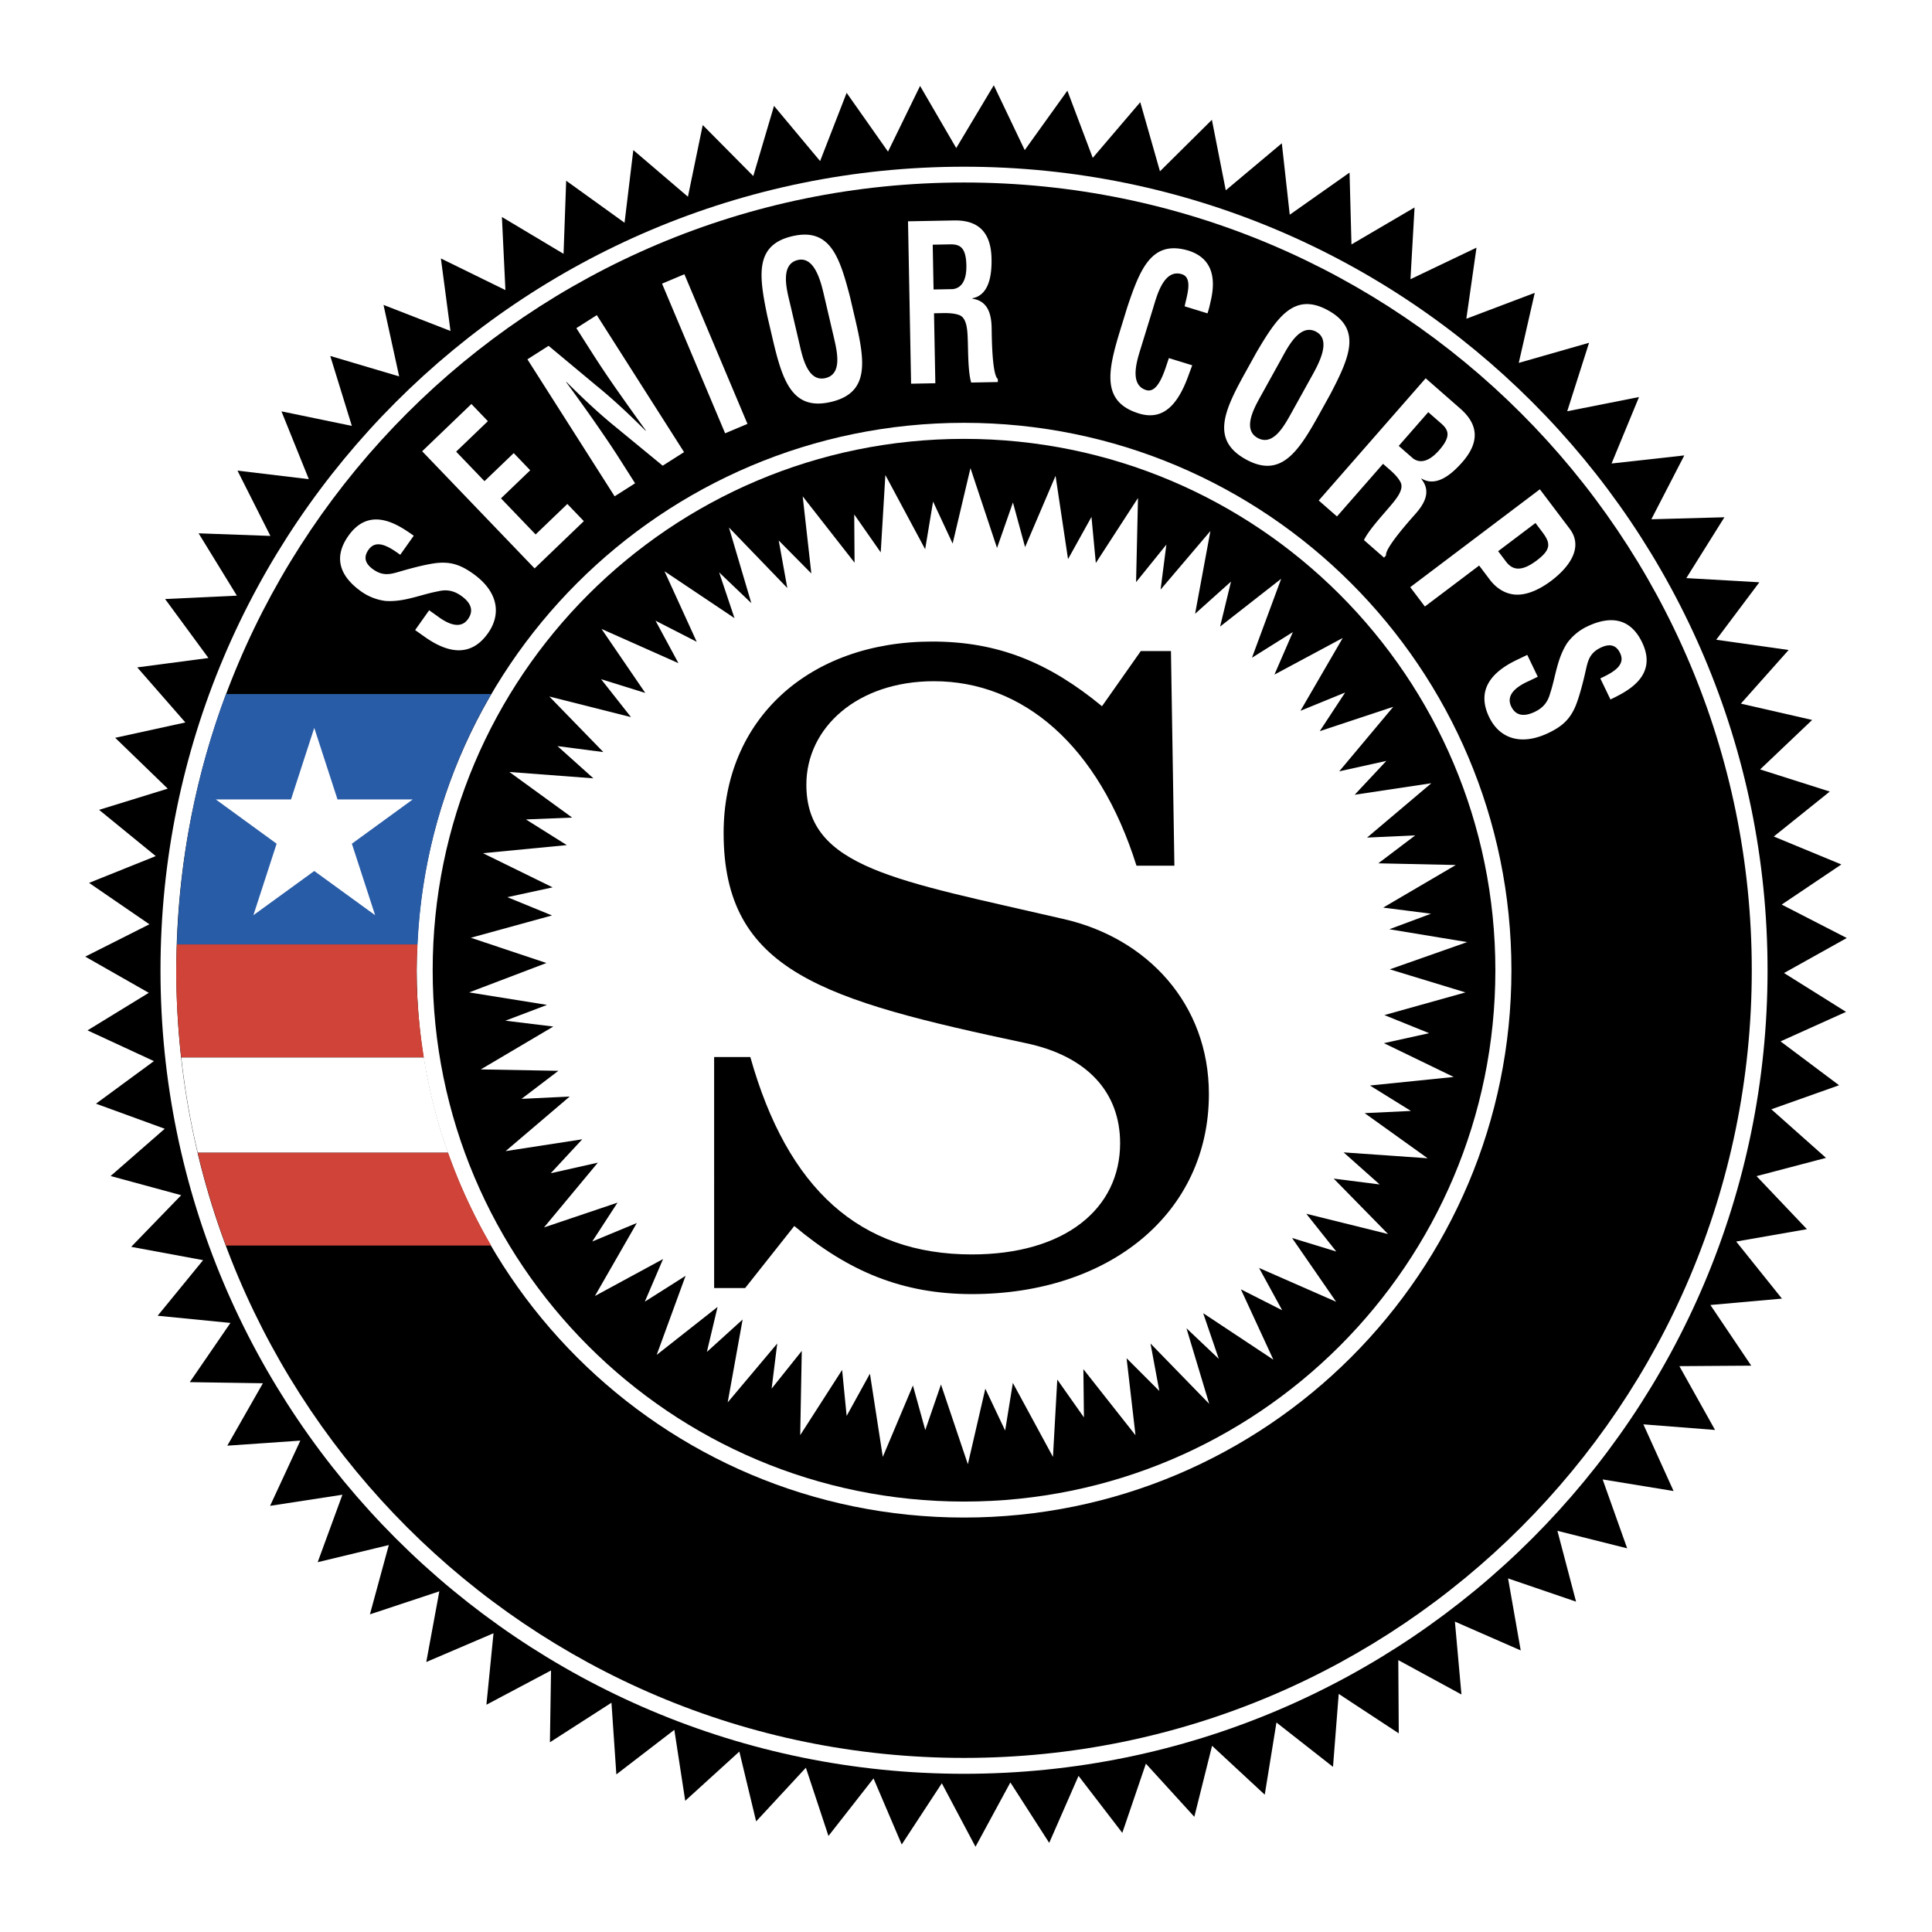
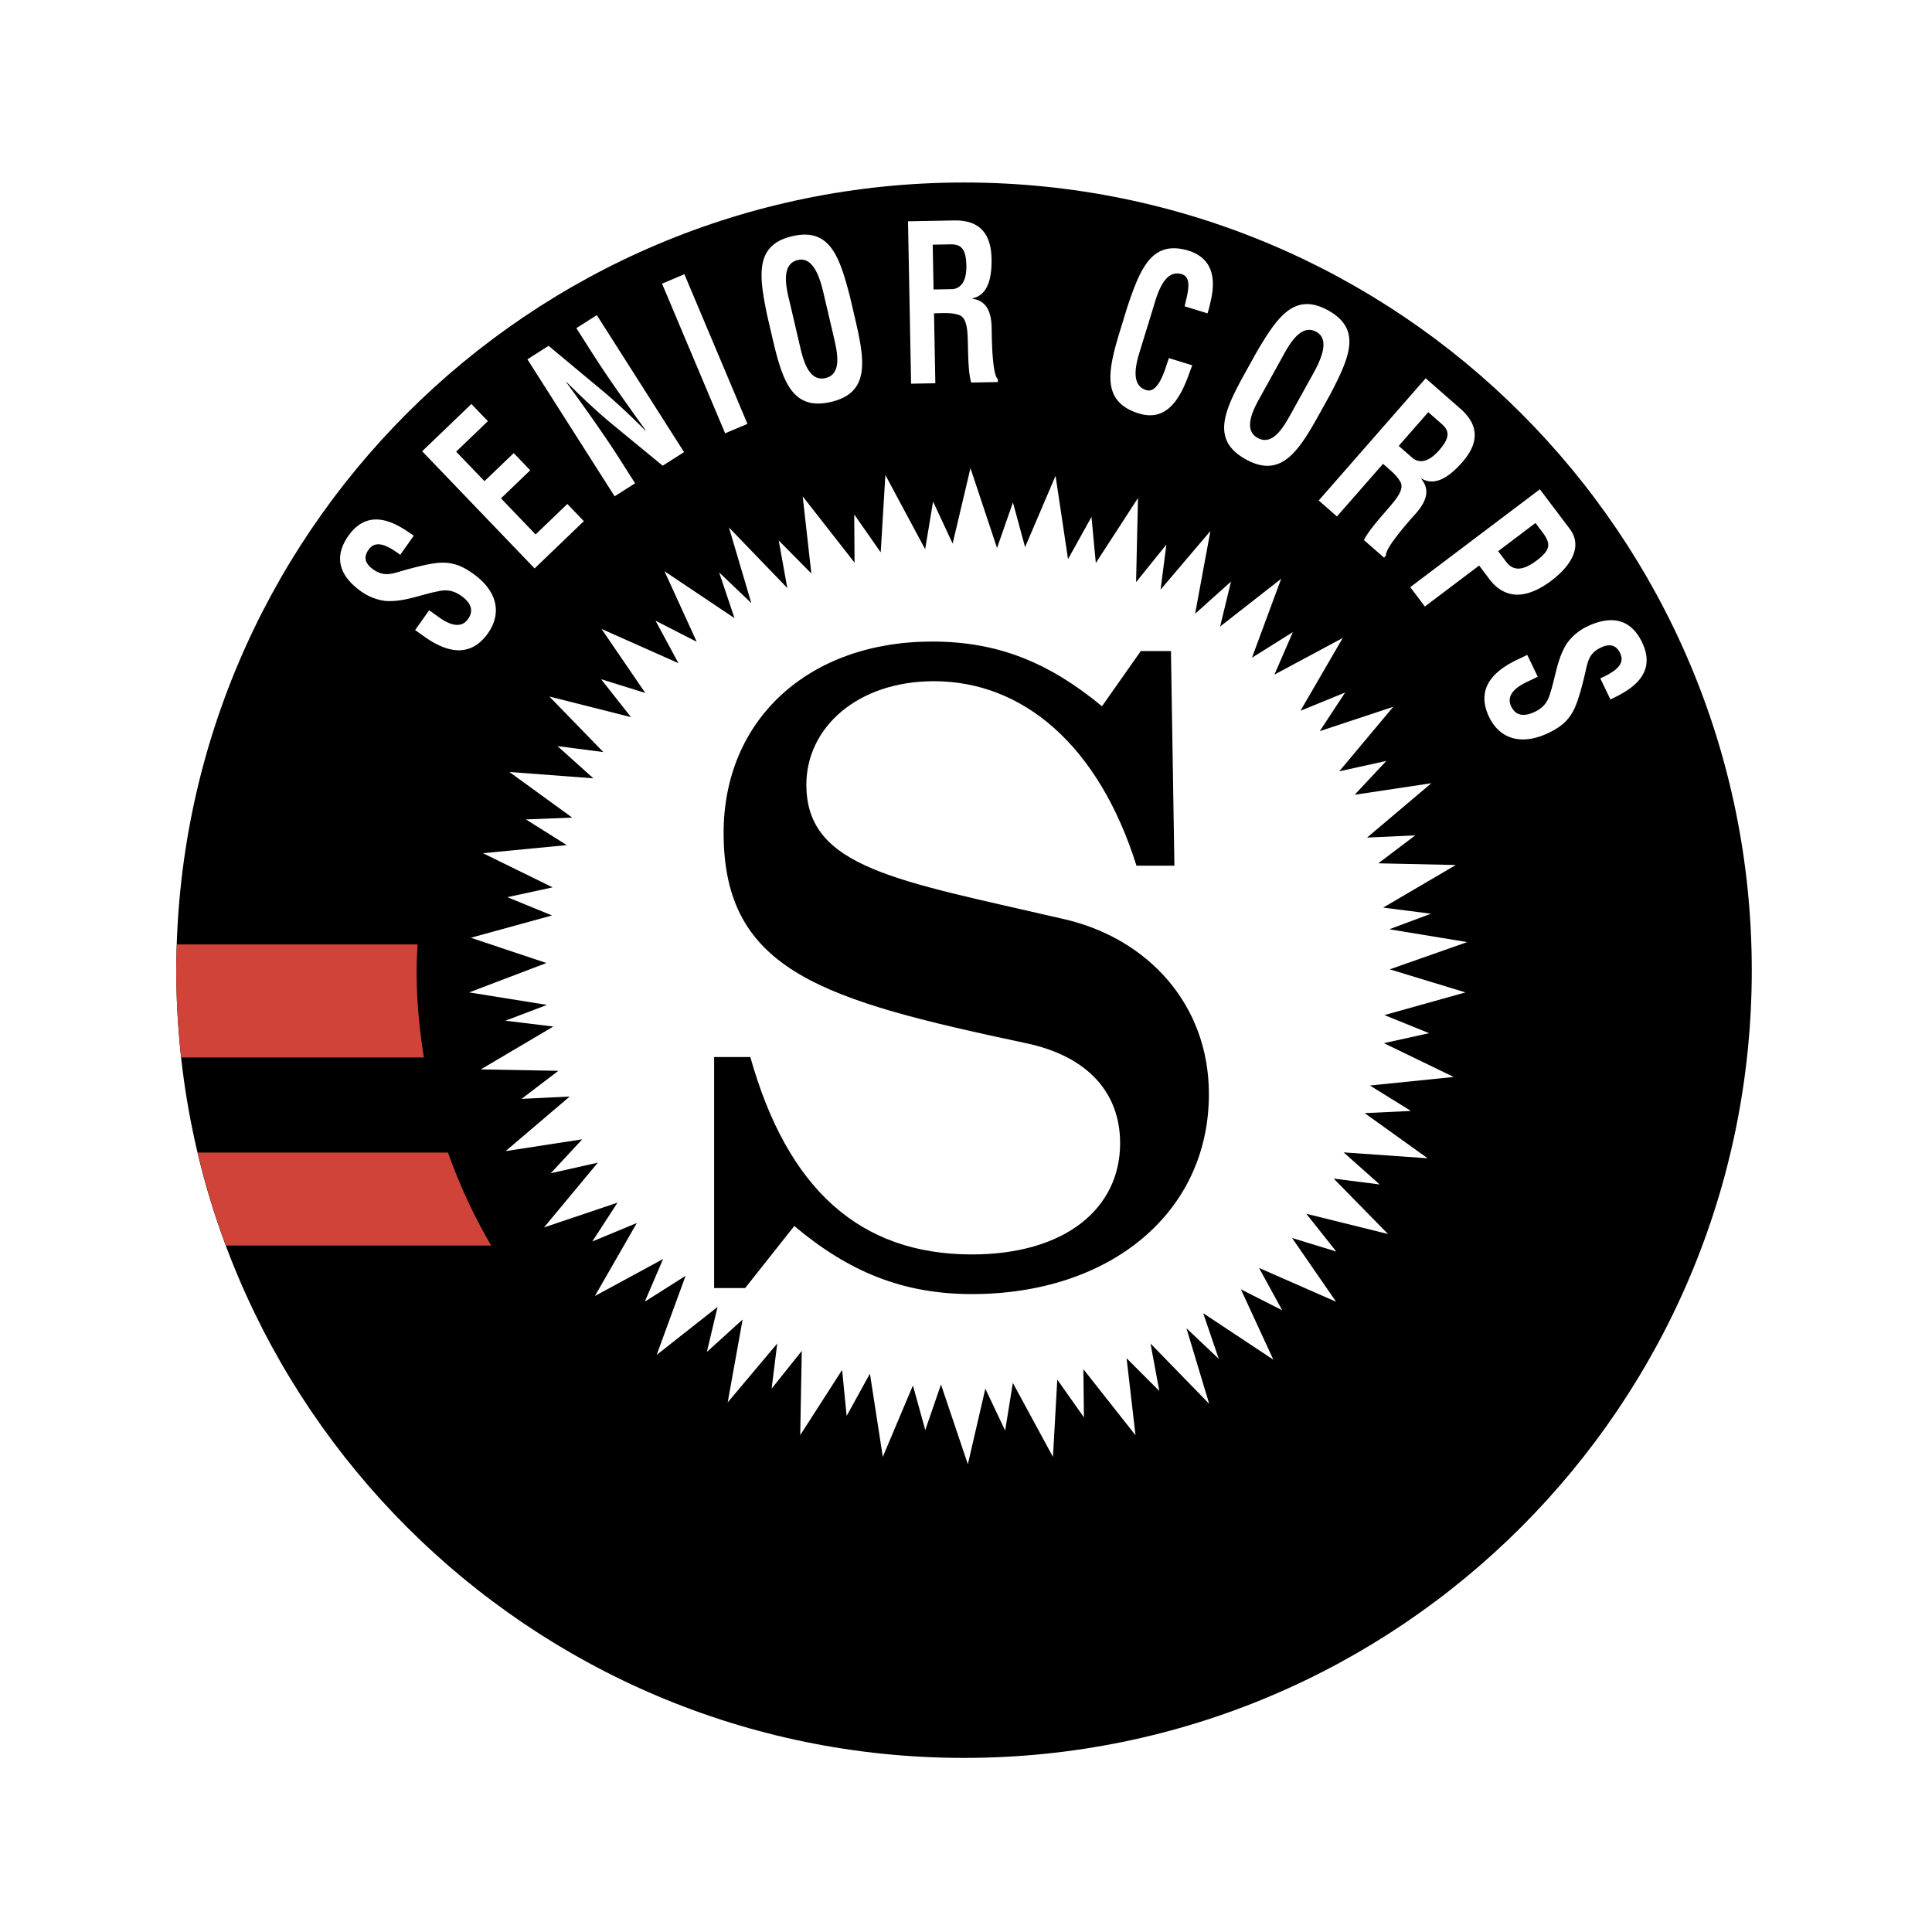
<svg xmlns="http://www.w3.org/2000/svg" width="2500" height="2500" viewBox="0 0 192.756 192.756">
  <g fill-rule="evenodd" clip-rule="evenodd">
    <path fill="#fff" d="M0 0h192.756v192.756H0V0z" />
-     <path d="M75.156 17.562l2.068-6.997 4.598 5.506 2.647-6.807 4.128 5.863 3.199-6.555 3.608 6.2 3.746-6.265 3.088 6.47 4.254-5.93 2.531 6.703 4.741-5.556 1.966 6.896 5.18-5.137 1.385 7.033 5.592-4.691.791 7.127 5.967-4.204.191 7.169 6.295-3.69-.408 7.159 6.588-3.149-1.014 7.093 6.826-2.584-1.596 6.989 7.014-2.007-2.178 6.832 7.162-1.418-2.738 6.631 7.256-.807-3.287 6.37 7.289-.199-3.801 6.07 7.287.417-4.304 5.733 7.224 1.022-4.765 5.353 7.113 1.628-5.192 4.935 6.95 2.209-5.588 4.485 6.742 2.788-5.951 4.003 6.492 3.336-6.26 3.493 6.186 3.875-6.533 2.944 5.839 4.377-6.757 2.399 5.453 4.847-6.93 1.822 5.027 5.292-7.058 1.233 4.564 5.694-7.137.637 4.075 6.053-7.17.048 3.56 6.367-7.152-.56 3.014 6.653-7.077-1.157 2.446 6.874-6.959-1.746 1.861 7.066-6.783-2.318 1.262 7.185-6.567-2.877.653 7.271-6.301-3.428.047 7.307-5.991-3.938-.57 7.281-5.642-4.426-1.168 7.201-5.256-4.878-1.77 7.084-4.832-5.302-2.353 6.905-4.368-5.685-2.925 6.684-3.875-6.03-3.479 6.417-3.359-6.332-4.002 6.106-2.814-6.594-4.495 5.743-2.253-6.809-4.962 5.356-1.676-6.967-5.399 4.911-1.087-7.08-5.785 4.447-.487-7.152-6.141 3.947.112-7.166-6.448 3.42.708-7.131-6.708 2.869 1.302-7.051-6.925 2.296 1.885-6.914-7.096 1.709 2.467-6.73-7.216 1.108 3.018-6.507-7.286.505 3.55-6.228-7.295-.11 4.056-5.908-7.26-.717 4.534-5.547-7.176-1.328 4.989-5.152-7.042-1.913 5.401-4.716-6.859-2.501 5.779-4.248-6.624-3.067 6.111-3.746-6.339-3.612 6.401-3.227-6.019-4.13 6.653-2.673-5.653-4.614 6.849-2.114-5.242-5.074 7.001-1.531-4.802-5.495 7.104-.935-4.323-5.884 7.16-.337-3.818-6.219 7.162.26-3.284-6.515 7.119.852-2.731-6.766 7.023 1.452-2.154-6.979 6.875 2.041-1.562-7.133 6.683 2.6-.958-7.235 6.438 3.156-.351-7.295 6.151 3.677.262-7.295 5.824 4.193.874-7.25 5.449 4.654 1.477-7.152 5.044 5.089z" />
    <path d="M96.181 176.972c44.28 0 80.168-35.896 80.168-80.169 0-44.281-35.889-80.17-80.168-80.17-44.274 0-80.169 35.889-80.169 80.17 0 44.273 35.895 80.169 80.169 80.169z" fill="#fff" />
    <path d="M96.181 175.387c43.405 0 78.594-35.184 78.594-78.584 0-43.406-35.189-78.595-78.594-78.595-43.402 0-78.59 35.189-78.59 78.595 0 43.4 35.188 78.584 78.59 78.584z" />
-     <path d="M96.181 151.406c30.161 0 54.614-24.444 54.614-54.604s-24.453-54.617-54.614-54.617c-30.16 0-54.607 24.457-54.607 54.617 0 30.16 24.447 54.604 54.607 54.604z" fill="#fff" />
    <path d="M96.181 149.812c29.278 0 53.012-23.731 53.012-53.01 0-29.281-23.734-53.016-53.012-53.016-29.275 0-53.013 23.735-53.013 53.016 0 29.279 23.738 53.01 53.013 53.01z" />
    <path fill="#fff" d="M54.517 96.079l-7.711 2.934 7.771 1.246-4.153 1.576 4.781.583-7.235 4.276 7.738.142-3.675 2.798 4.807-.233-6.394 5.446 7.646-1.179-3.144 3.386 4.699-1.056-5.37 6.462 7.332-2.472-2.518 3.875 4.446-1.844-4.184 7.284 6.802-3.689-1.821 4.252 4.067-2.577-2.883 7.888 6.074-4.785-1.067 4.49 3.568-3.234-1.491 8.271 4.943-5.876-.559 4.501 3.008-3.763-.156 8.404 4.181-6.508.451 4.59 2.324-4.217 1.284 8.304 3.005-7.125 1.233 4.45 1.567-4.547 2.682 7.957 1.742-7.539 1.978 4.177.768-4.752 4.002 7.383.431-7.717 2.659 3.774-.055-4.811 5.201 6.593-.891-7.686 3.266 3.268-.879-4.736 5.856 6.019-2.27-7.543 3.227 3.057-1.557-4.559 7.002 4.64-3.24-7.02 4.119 2.087-2.307-4.22 7.69 3.374-4.395-6.362 4.412 1.35-2.992-3.767 8.154 2.02-5.42-5.528 4.584.582-3.595-3.199 8.381.587-6.282-4.503 4.614-.22-4.088-2.536 8.357-.853-6.963-3.372 4.512-.996-4.463-1.806 8.088-2.262-7.551-2.302 7.721-2.718-7.766-1.282 4.158-1.549-4.773-.61 7.246-4.25-7.73-.169 3.683-2.788-4.806.221 6.414-5.424-7.649 1.15 3.158-3.376-4.699 1.038 5.391-6.436-7.336 2.432 2.533-3.856-4.457 1.822 4.217-7.265-6.813 3.654 1.836-4.239-4.078 2.556 2.914-7.877-6.094 4.768 1.09-4.489-3.584 3.213 1.528-8.258-4.971 5.847.578-4.491-3.023 3.744.191-8.394-4.207 6.486-.434-4.598-2.339 4.209-1.245-8.31-3.039 7.115-1.213-4.456-1.587 4.541-2.65-7.967-1.778 7.527-1.953-4.19-.79 4.752-3.97-7.401-.463 7.718-2.644-3.786.034 4.812-5.175-6.616.862 7.693-3.254-3.29.856 4.74-5.823-6.038 2.234 7.548-3.212-3.07 1.533 4.567-6.983-4.677 3.214 7.037-4.111-2.106 2.287 4.237-7.673-3.414 4.365 6.386-4.409-1.373 2.982 3.784-8.147-2.056 5.393 5.547-4.578-.597 3.581 3.215-8.378-.633 6.262 4.549-4.615.185 4.08 2.561-8.365.808 6.949 3.407-4.515.98 4.453 1.823-8.099 2.226 7.542 2.519zM39.932 55.351c-1.171-.85-2.396-1.589-3.164-.502-.47.663-.434 1.323.465 1.96 1.005.711 1.753.478 2.686.206.97-.287 2.807-.787 3.866-.863 1.309-.091 2.251.259 3.397 1.071 2.505 1.771 2.871 4.021 1.503 5.954-1.677 2.37-3.934 2.043-6.297.372l-.97-.687 1.398-1.975.776.549c1.257.953 2.412 1.304 3.1.33.589-.831.323-1.614-.683-2.325-.776-.549-1.505-.642-2.305-.445-1.734.318-3.365 1.091-5.257.959a5.321 5.321 0 0 1-2.387-.927c-2.257-1.597-2.773-3.487-1.295-5.575 2.227-3.146 5.199-.915 6.515-.006l-1.348 1.904zM53.338 56.711L42.119 45.022l4.913-4.716 1.645 1.714-3.167 3.041 2.827 2.944 2.918-2.799 1.646 1.714-2.918 2.801 3.456 3.6 3.167-3.04 1.645 1.714-4.913 4.716zM57.504 32.739l2.041-1.299 8.703 13.668-2.129 1.355-4.687-3.854c-1.573-1.278-3.065-2.658-4.916-4.502l-.029.019a207.195 207.195 0 0 1 2.702 3.761c.928 1.33 1.842 2.668 2.539 3.762l1.635 2.57-2.041 1.299L52.62 35.85l2.114-1.347 4.757 3.964c1.534 1.251 3.004 2.594 4.916 4.502l.029-.019a341.32 341.32 0 0 1-2.675-3.752 105.039 105.039 0 0 1-2.55-3.78l-1.707-2.679zM72.346 43.232l-6.294-14.931 2.23-.94 6.293 14.931-2.229.94zM76.556 31.534c-.838-4.042-1.283-7.087 2.487-7.968 3.77-.881 4.72 2.048 5.76 6.042l.525 2.25c.983 4.208 1.448 7.338-2.423 8.243-3.871.904-4.841-2.108-5.824-6.316l-.525-2.251zm3.293 3.158c.305 1.304.885 3.41 2.501 3.031 1.683-.393 1.193-2.563.84-4.078l-.944-4.04c-.294-1.262-.898-4.072-2.647-3.663-1.852.432-1.057 3.152-.771 4.373l1.021 4.377zM93.187 31.258l.132 6.978-2.42.046-.306-16.202 4.58-.086c2.091-.04 3.698.838 3.753 3.818.035 1.771-.293 3.636-1.912 3.947l.002.043c1.438.21 1.891 1.347 1.92 2.902.014.669.02 4.646.615 5.109l.006.303-2.661.05c-.313-1.032-.3-3.02-.337-4.1-.036-.993-.044-2.355-.88-2.641-.661-.226-1.369-.19-2.06-.177l-.432.01zm-.045-2.376l1.901-.036c.793-.08 1.403-.74 1.372-2.359-.034-1.814-.645-2.105-1.561-2.109l-1.797.034.085 4.47zM118.949 36.445c-.105.284-.217.588-.324.873-.984 2.793-2.412 4.728-4.988 3.936-3.799-1.169-3.119-4.26-1.85-8.391l.68-2.209c1.311-3.913 2.461-6.77 6.162-5.632 2.053.677 2.801 2.354 2.154 5.048-.088.402-.176.805-.312 1.192l-2.279-.701c.205-1.021.859-2.855-.281-3.205-1.816-.559-2.5 2.191-2.867 3.389l-1.322 4.295c-.393 1.279-.953 3.391.633 3.879 1.273.391 1.91-2.215 2.266-3.191l2.328.717zM125.326 35.213c2.088-3.56 3.801-6.117 7.188-4.242 3.387 1.875 2.127 4.685.221 8.344l-1.121 2.022c-2.092 3.781-3.846 6.415-7.326 4.489-3.475-1.926-2.174-4.811-.082-8.591l1.12-2.022zm.322 4.551c-.646 1.172-1.629 3.123-.178 3.926 1.512.837 2.605-1.101 3.357-2.462l2.012-3.628c.627-1.134 2.064-3.623.492-4.493-1.664-.921-2.898 1.63-3.506 2.726l-2.177 3.931zM137.986 46.276l-4.596 5.251-1.82-1.593 10.67-12.193 3.445 3.017c1.574 1.377 2.174 3.107.211 5.351-1.168 1.333-2.664 2.492-4.072 1.634l-.027.033c.922 1.123.494 2.27-.529 3.439-.441.504-3.111 3.45-2.982 4.195l-.199.227-2.004-1.753c.463-.974 1.811-2.435 2.508-3.259.643-.76 1.551-1.772 1.127-2.546-.338-.612-.885-1.062-1.406-1.517l-.326-.286zm1.565-1.788l1.432 1.251c.641.476 1.535.397 2.604-.822 1.193-1.365.938-1.992.264-2.611l-1.354-1.184-2.946 3.366zM140.701 58.582l12.932-9.765 2.979 3.944c1.396 1.85-.039 3.82-1.85 5.188-1.104.833-2.521 1.536-3.797 1.352-1.062-.151-1.867-.821-2.412-1.58l-.979-1.296-5.414 4.088-1.459-1.931zm8.77-3.59l.781 1.035c.635.841 1.512 1.068 3.078-.117 1.484-1.119 1.354-1.757.531-2.847l-.666-.882-3.724 2.811zM159.664 67.684c1.312-.611 2.551-1.322 1.975-2.522-.352-.732-.945-1.021-1.938-.544-1.111.534-1.27 1.3-1.486 2.248-.219.989-.672 2.837-1.121 3.8-.557 1.188-1.318 1.843-2.584 2.451-2.766 1.329-4.912.558-5.938-1.576-1.258-2.618.123-4.432 2.732-5.687l1.072-.515 1.047 2.182-.855.411c-1.445.637-2.312 1.476-1.795 2.55.441.919 1.256 1.065 2.365.532.857-.412 1.291-1.004 1.508-1.799.562-1.67.68-3.471 1.713-5.062a5.308 5.308 0 0 1 1.971-1.637c2.492-1.198 4.395-.732 5.502 1.573 1.672 3.474-1.723 4.99-3.156 5.698l-1.012-2.103z" />
    <path d="M74.86 105.461c3.698 13.158 10.921 19.694 22.102 19.694 9.287 0 14.792-4.561 14.792-11.096 0-5.073-3.27-8.688-9.373-9.976-20.211-4.3-30.186-7.138-30.186-20.983 0-11.267 8.427-19.092 20.811-19.092 6.535 0 11.609 2.064 16.941 6.452l3.871-5.503h3.008l.344 21.412h-3.783c-3.783-12.04-11.352-18.404-20.208-18.404-7.655 0-12.728 4.645-12.728 10.321 0 8.34 9.029 9.544 25.712 13.416 8.258 1.892 14.449 8.426 14.449 17.454 0 11.872-9.889 19.956-23.65 19.956-6.879 0-12.298-2.237-17.715-6.794l-4.903 6.19h-3.095V105.46h3.611v.001z" />
-     <path d="M49.007 69.243H22.544c-2.921 7.816-4.615 16.219-4.894 24.982h24.01c.418-9.079 3.024-17.583 7.347-24.982z" fill="#295ca7" />
    <path d="M41.563 96.761c0-.17.011-.34.013-.51.006-.682.054-1.351.085-2.026h-24.01c-.021.675-.054 1.348-.058 2.026-.001.17-.013.34-.013.51 0 2.957.184 5.873.503 8.747h24.208c-.46-2.852-.728-5.769-.728-8.747zM22.543 124.267h26.461a54.487 54.487 0 0 1-4.305-9.278H19.726a78.02 78.02 0 0 0 2.817 9.278z" fill="#cf4338" />
-     <path d="M18.084 105.508c.36 3.221.905 6.388 1.642 9.48H44.7a54.28 54.28 0 0 1-2.408-9.48H18.084zM21.53 79.759h7.505l2.319-7.138 2.319 7.138h7.506l-6.073 4.418 2.319 7.131-6.071-4.409-6.073 4.409 2.318-7.131-6.069-4.418z" fill="#fff" />
  </g>
</svg>